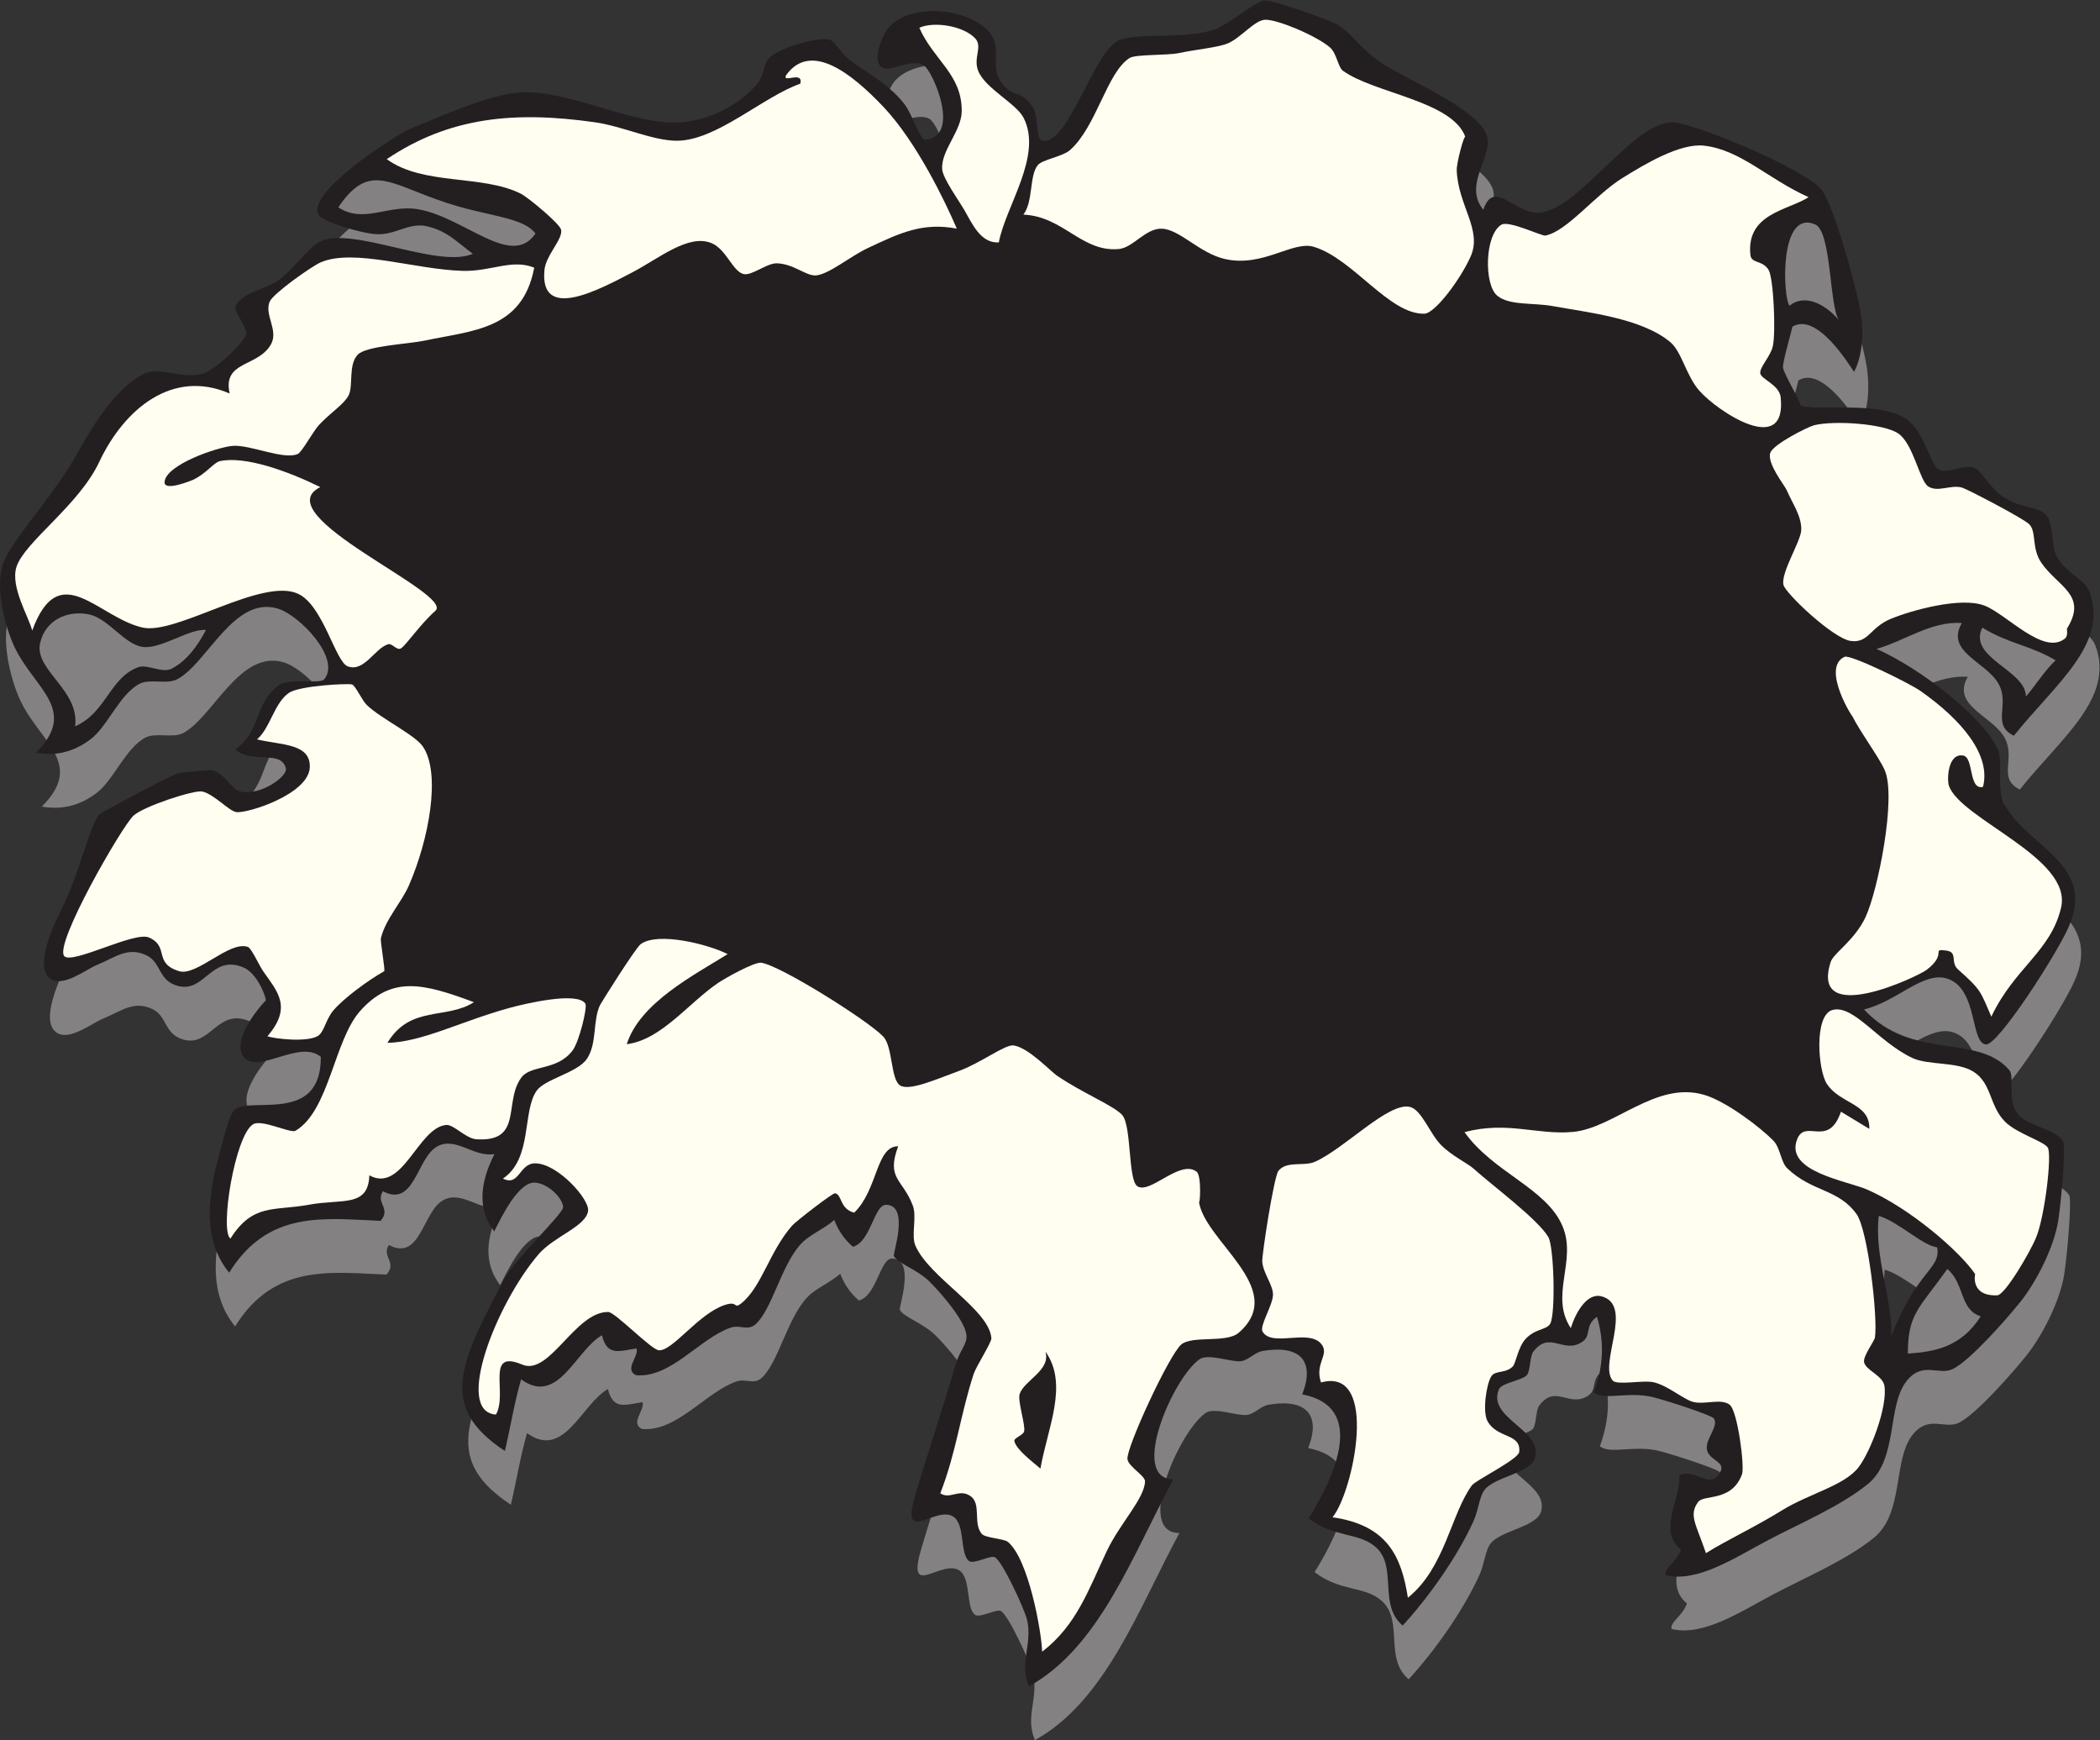
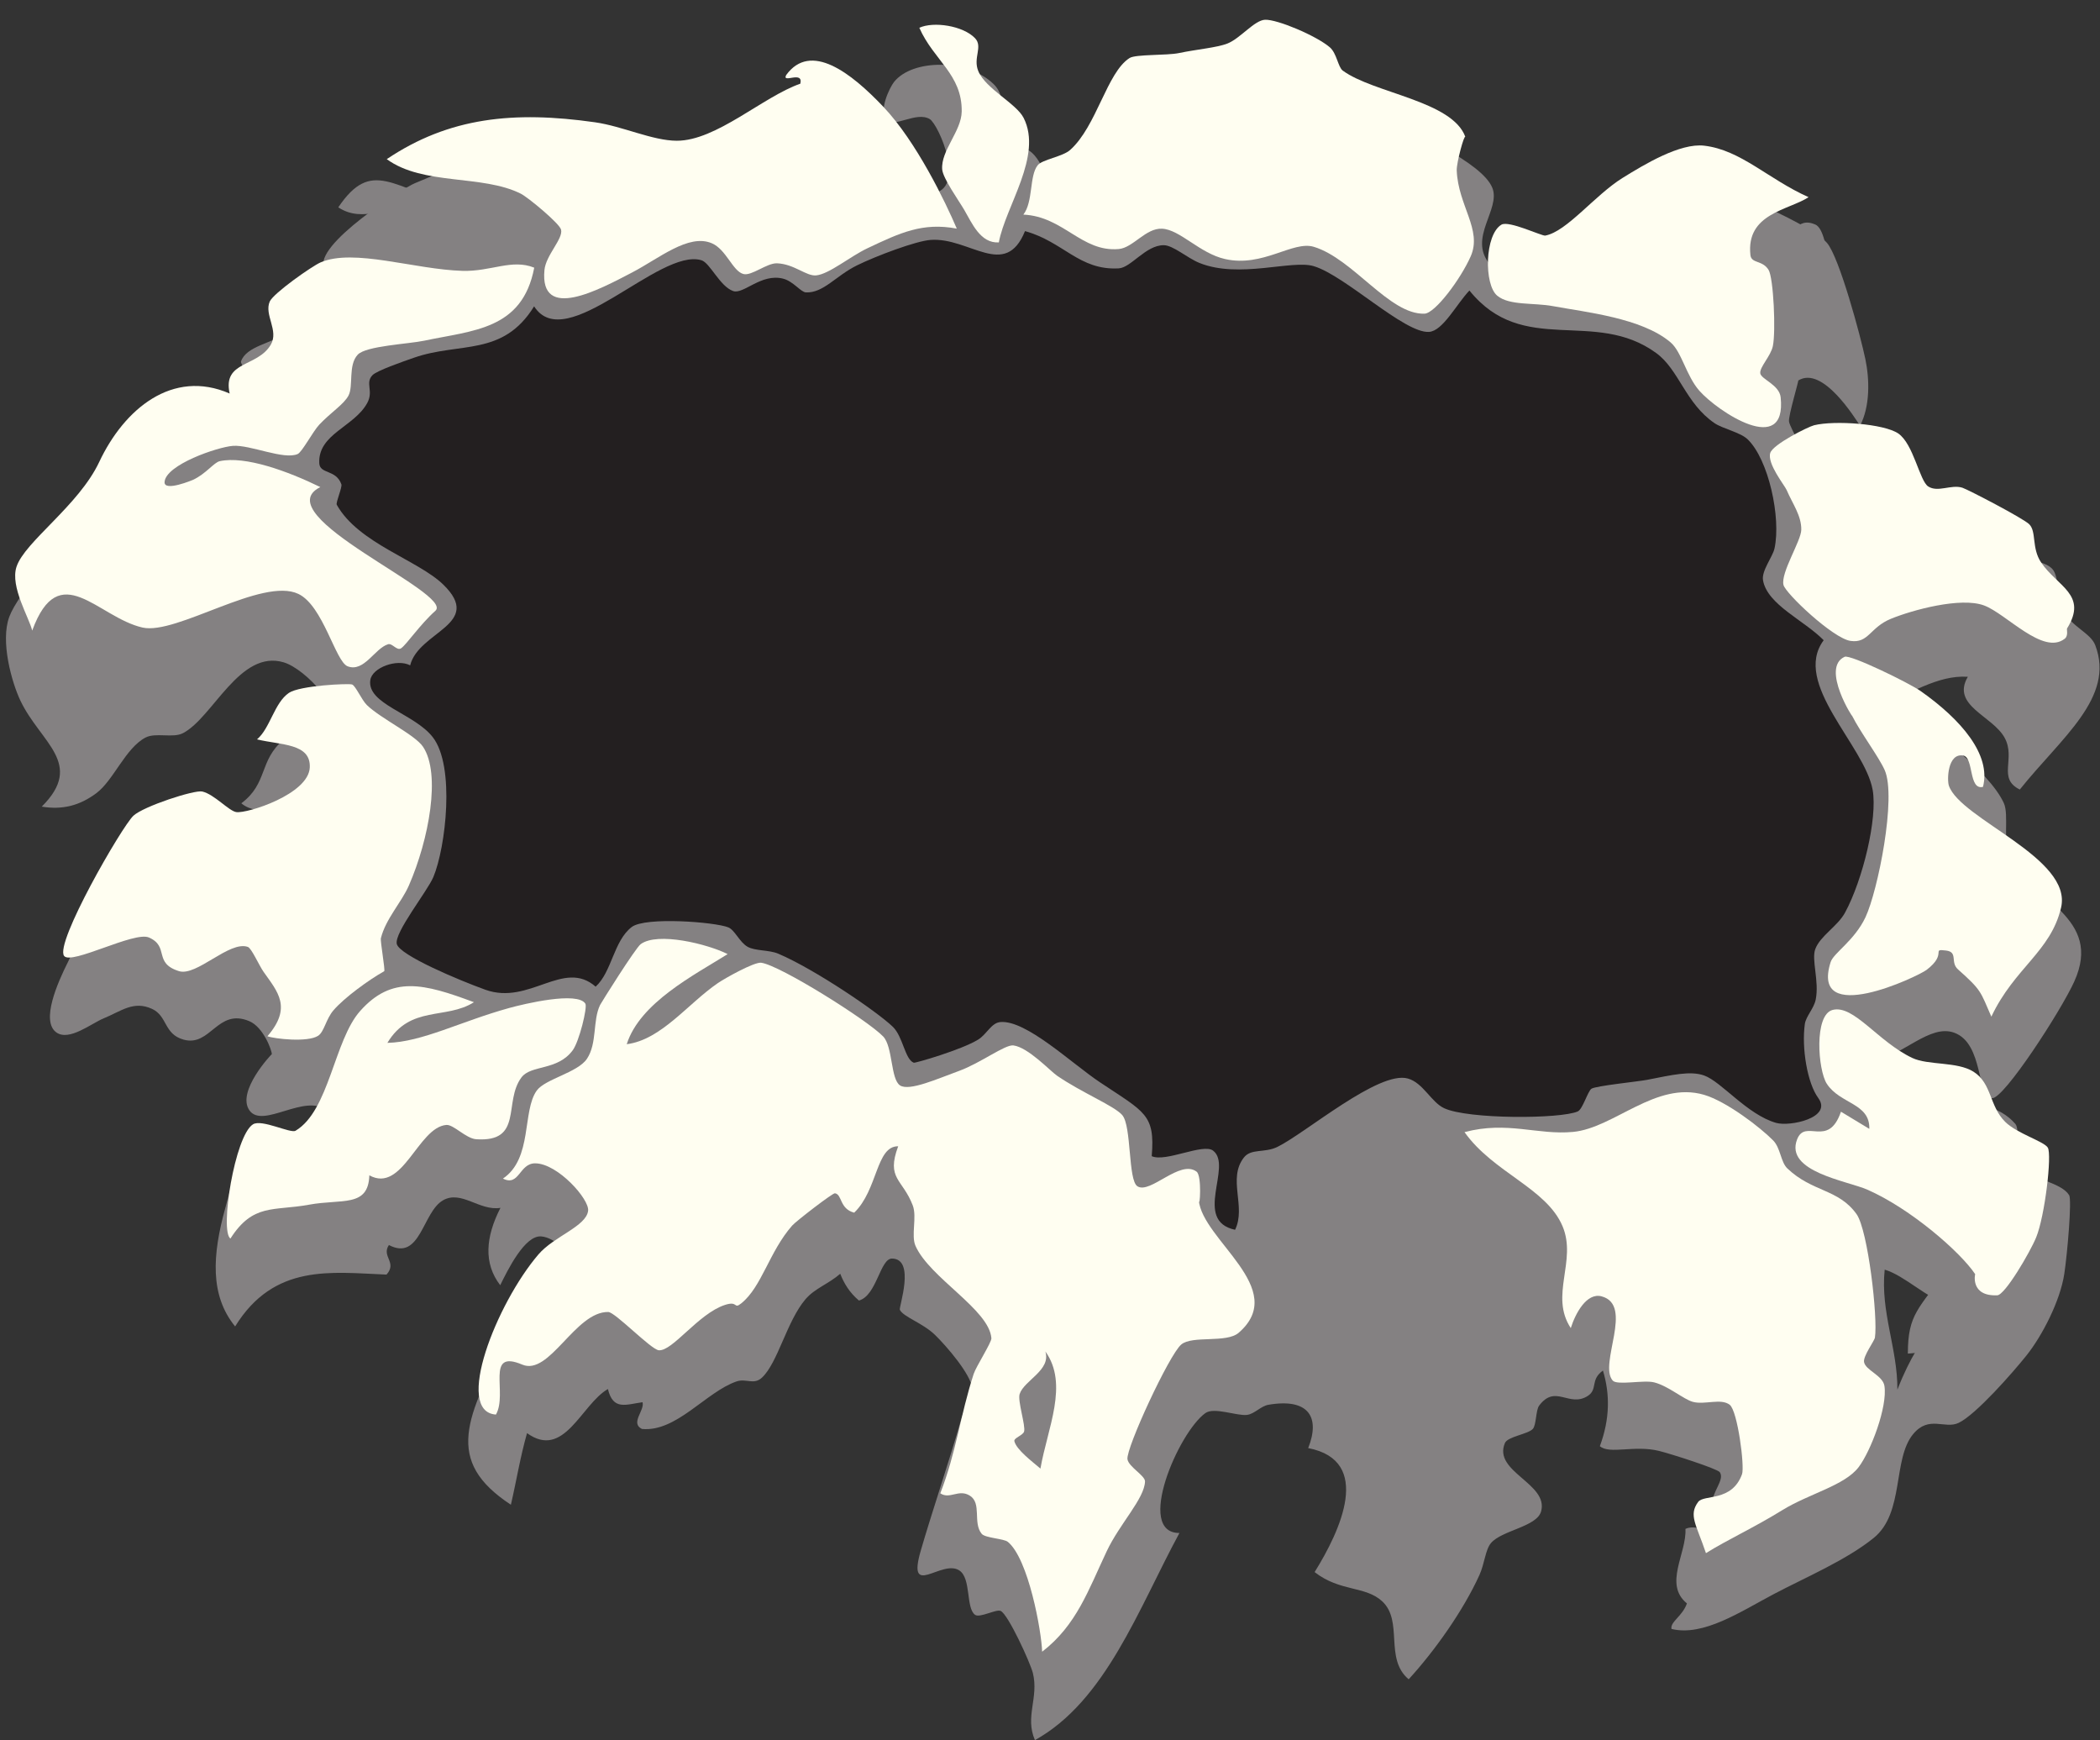
<svg xmlns="http://www.w3.org/2000/svg" viewBox="0 0 756.947 627.093" height="627.093" width="756.947" xml:space="preserve" id="svg2" version="1.1">
  <rect x="0" y="0" width="756.947" height="627.093" fill="#333333" stroke="none" />
  <defs id="defs6" />
  <g transform="matrix(1.333,0,0,-1.333,0,627.093)" id="g10">
    <g transform="scale(0.1)" id="g12">
      <path id="path14" style="fill:#848182;fill-opacity:1;fill-rule:evenodd;stroke:none" d="m 4519.8,300.527 c -3.98,19.278 29.87,34.453 41.72,69.043 -63.57,51.778 -0.52,134.785 -3.96,201.407 41.6,18.867 77.5,-34.747 104.53,-0.313 30.23,38.496 -25.82,36.426 -30.51,70.801 -3.85,28.066 33.32,62.402 18.71,82.969 -6.4,9.004 -129.76,48.867 -164.33,57.402 -66.58,16.426 -133.67,-10.02 -159.85,12.793 27.6,74.277 27.35,141.68 8.34,204.453 -35.49,-25.254 -12.75,-50.937 -41.74,-69.043 -50.13,-31.309 -86.73,32.891 -130.76,-25.723 -9.27,-12.363 -7.46,-52.421 -17.11,-62.988 -13.2,-14.453 -67.93,-20.508 -75.45,-38.203 -33.2,-78.047 118.7,-109.043 97.82,-184.785 -11.53,-41.817 -106.14,-50.957 -135.57,-85.664 -15.06,-17.754 -17.48,-56.113 -31.01,-86.016 -43.97,-97.07 -122.41,-207.09 -191.53,-282.265 -66.56,55.898 -13.57,156.992 -71.6,210.859 -45.25,41.992 -114.32,25.469 -182.7,78.965 69.2,111.074 158.58,301.347 -17.4,335.215 32.99,83.086 1.86,135.722 -107.24,117.168 -21.31,-3.614 -37.72,-25.039 -58.5,-27.481 -27.19,-3.183 -88.57,21.836 -112.23,4.961 -73.04,-52.07 -190.31,-324.609 -70.19,-324.16 C 3079.08,356.484 2989.92,105.762 2798.52,0 c -27.76,63.438 11.02,114.668 -5.59,181.426 -6.96,27.988 -66.93,158.906 -87.11,167.851 -12.21,5.411 -56.5,-19.785 -69.21,-10.547 -25.48,18.536 -9.77,98.692 -42.67,120.059 -47.61,30.918 -141.91,-77.754 -104.38,52.598 28.59,99.297 81.24,255.449 108.73,353.261 12.75,45.332 34.17,59.395 31.02,85.997 -4.64,39.316 -70.41,115.095 -101.01,144.825 -33.22,32.26 -85.82,48.67 -95.11,67.95 -3.11,6.44 43.23,137.83 -21.08,138.44 -32.46,0.29 -41.18,-100.14 -89.53,-113.5 -25.77,21.93 -40.43,46.62 -50.5,72.42 -31.53,-27.46 -69.07,-39.57 -94.01,-68.89 -50.55,-59.41 -74.63,-171.48 -117.5,-211.773 -22.39,-21.054 -42.79,-1.406 -69.23,-10.566 -82.79,-28.653 -162.2,-137.363 -255.61,-128.321 -32.16,15.997 8.04,49.844 1.77,72.247 -44.88,-5.997 -79.36,-23.243 -93.67,35.664 -72.38,-41.836 -118.13,-191.621 -218.69,-119.239 -18.66,-65.547 -28.64,-128.945 -43.65,-193.574 -180.98,118.809 -123.08,234.942 -3.15,462.752 29.45,55.98 160.8,177.95 160.5,196.29 -0.38,23.13 -38.63,63.17 -75.13,66.35 -44.88,3.92 -91.14,-91.68 -111.09,-131.88 -45.05,58.54 -40.1,129.4 0.64,209.11 -56.74,-9.24 -105.56,48.67 -155.2,20.44 -55.76,-31.66 -60.72,-165.78 -146.44,-120.97 -20.9,-31.27 23.34,-46.49 -6.41,-79.92 -149.444,5.93 -303.593,30.91 -409.382,-140.16 -68.523,83.98 -61.75,193.2 -26.672,319.86 9.989,35.94 26.84,108.83 41.903,121.33 42.902,35.57 234.16,-40.15 232.597,142.25 -57.754,48.67 -173.066,-50.39 -209.086,0.64 -36.168,51.25 60.465,152.89 60.434,152.01 0.305,9.73 -22.481,73.27 -61.219,89.38 -85.816,35.72 -104.105,-70.04 -176.961,-50.18 -54.226,14.79 -43.308,63.73 -85.828,83.28 -49.926,22.97 -83.246,-6.28 -130.746,-25.72 -33.16,-13.55 -93.16,-62.6 -127.723,-38.05 -42.882,30.51 3.25,134.75 31.321,190.55 46.867,93.11 74.804,223.52 100.754,253.36 4.226,4.88 184.5,102.12 214.043,111.57 9.812,3.12 90.082,8.71 89.191,8.93 37.828,-9.58 53.258,-53.1 79.766,-58.66 54.253,-11.41 126.785,41.73 121.644,62.65 -12.609,51.43 -89.891,11.15 -136.652,51.14 72.539,54.29 47.086,115.64 114.297,171.84 28.082,23.49 114.632,3.96 126.129,18.05 46.058,56.49 -67.336,173.44 -125.469,191.04 -119.129,36.06 -191.711,-149.28 -272.727,-191.31 -27.379,-14.22 -73.918,2.54 -101.504,-12 -54.132,-28.52 -86.257,-115.6 -132.707,-150.24 -45.199,-33.73 -91.687,-45.63 -147.691,-36.42 116.695,116.34 -3.18,172.36 -57.512,286.14 -23.32,48.81 -55.258,160.97 -30.039,227.63 24.602,64.98 133.477,177.92 196.176,289.92 47.445,84.82 111.191,187.54 186.711,222.36 39.355,18.14 107.363,-17.17 156.824,-0.49 40.383,13.62 112.395,86.4 117.184,107.24 3.05,13.27 -32.981,63.55 -30.524,70.83 14.004,41.5 85.598,49.68 118.613,74.94 55.844,42.77 84.391,100.82 129.493,110.3 100.682,21.14 304.512,-77.94 394.972,-39.68 -44.47,32.81 -68.09,60.9 -122.77,74.18 -50.39,12.24 -85.51,-24.21 -138.42,-21.1 -43.458,2.58 -147.11,34.37 -156.642,52.76 -32.324,62.47 215.742,218.3 243.642,229.86 88.15,36.56 219.13,95.29 301.64,100.51 125.75,7.98 287.34,-79.59 411.76,-81.24 102.44,-1.35 191.62,55.71 234.03,109.96 10.79,13.79 14.85,52.56 29.42,66.03 28.63,26.4 132.21,57.67 164.65,47.12 10.22,-3.31 27.95,-33.44 44.44,-47.79 37.78,-32.87 109.37,-65.93 154.88,-125.02 22.6,-29.34 42.87,-98.31 56.58,-97.03 98.6,9.19 19.9,187.25 -3.97,201.41 -36.46,21.6 -96.67,-25.15 -116.87,-2.7 -22.37,24.85 8.9,88.59 20.32,102.93 49.9,62.67 198.36,63.12 269.02,-5.45 42.11,-40.86 8.02,-95.33 33.4,-135.4 33.79,-53.36 55.57,-18.31 90.48,-75.62 12.69,-20.85 8.2,-81.2 21.25,-86.16 67.09,-25.46 136.86,223.41 202.25,265.33 45.43,29.16 169.94,5.22 259.92,31.47 43.55,12.71 116.93,80.33 143.2,81.03 19.69,0.54 153.56,-44.95 191.99,-63.62 36.39,-17.72 65.1,-67.61 124.18,-106.49 63.95,-42.05 254.32,-120.95 282.29,-191.52 22.87,-57.71 -65.35,-134.21 -8.34,-204.44 25.9,76.88 73.94,5.62 132.21,-6.57 108.61,-22.72 260.7,238.58 377.42,243.27 50.15,2 355,-123.69 403.77,-181.16 33.34,-39.28 90.54,-251.64 103.55,-313.95 11.56,-55.48 12.89,-127.74 -14.41,-179.84 -12.68,18.21 -100.69,163.58 -167.19,121.98 2.34,1.47 -26.91,-95.67 -24.94,-110.61 2.42,-18.48 59.02,-110.41 44.28,-100.07 28.9,-20.28 205.68,11.63 282.77,-34.72 56.27,-33.83 69.8,-126.03 93.32,-140.19 23.2,-13.94 68.63,15.59 96.87,4.31 19.67,-7.85 43.56,-56.2 78.17,-78.65 50.72,-32.91 92.58,-24.18 116.68,-49.57 19.04,-20.04 13.96,-86.79 27.34,-110.78 26.23,-47.11 75.96,-61.54 88.87,-95.61 53.57,-141.4 -91.5,-249.02 -204.16,-389.85 -61.54,30.21 -10.06,83.49 -41.07,140.04 -32.74,59.66 -145.42,86.58 -99.42,164.81 -84.04,5.43 -153.5,-48.3 -230.84,-69.99 118.52,-52.28 288.01,-183.8 328.17,-271.62 14.6,-31.97 -4.07,-107.18 16.44,-146.09 62.66,-118.93 251.97,-162.78 174.22,-335.71 -35.33,-78.54 -190.08,-317.42 -222.38,-316.02 -42.82,1.86 -21.8,147.74 -102.46,177.13 -66.02,24.07 -137.54,-61.07 -227.8,-82.3 130.28,-140.88 306,-63.46 393.05,-164.2 14.57,-16.86 -6.21,-83.32 22.69,-118.46 27.97,-34 101.74,-40.1 122.76,-74.18 7.81,-12.63 -4.77,-157.19 -12.97,-212.11 -11,-73.75 -60.02,-168.26 -102.17,-221.05 C 5443.77,994.727 5343.14,880 5296.41,857.695 5258.75,839.707 5216.19,879.043 5173.32,827.324 5117.01,759.414 5150.53,614.238 5066.35,546.328 4991.66,486.074 4880.23,438.965 4796.84,394.98 4707.01,347.578 4605.98,279.414 4519.8,300.527 Z m 610.84,646.856 c 0.73,111.157 -46.25,210.567 -34.33,324.507 53.65,-15.68 118.2,-80.27 158.08,-85.05 10.53,-59.42 -53.92,-59.98 -123.75,-239.457 v 0" />
-       <path id="path16" style="fill:#231f20;fill-opacity:1;fill-rule:evenodd;stroke:none" d="m 4503.67,445.84 c -4,19.277 29.85,34.453 41.72,69.043 -63.57,51.777 -0.55,134.785 -3.98,201.406 41.6,18.867 77.5,-34.746 104.55,-0.312 30.23,38.496 -25.84,36.425 -30.53,70.8 -3.85,28.067 33.32,62.403 18.71,82.969 -6.41,9.004 -129.76,48.867 -164.34,57.402 -66.56,16.426 -133.65,-10.019 -159.84,12.793 27.6,74.279 27.34,141.679 8.34,204.449 -35.47,-25.25 -12.75,-50.93 -41.74,-69.04 -50.11,-31.31 -86.72,32.89 -130.74,-25.72 -9.3,-12.36 -7.46,-52.423 -17.11,-62.989 -13.22,-14.453 -67.95,-20.508 -75.47,-38.203 -33.2,-78.047 118.69,-109.043 97.81,-184.786 -11.52,-41.816 -106.11,-50.957 -135.56,-85.664 -15.06,-17.754 -17.48,-56.113 -31.02,-85.996 -43.94,-97.09 -122.4,-207.109 -191.52,-282.285 -66.56,55.898 -13.57,156.992 -71.6,210.859 -45.26,41.993 -114.3,25.489 -182.7,78.985 69.22,111.054 158.58,301.347 -17.38,335.195 32.99,83.084 1.84,135.724 -107.27,117.164 -21.3,-3.61 -37.69,-25.03 -58.49,-27.48 -27.17,-3.18 -88.58,21.84 -112.23,4.96 -73.05,-52.066 -190.31,-324.605 -70.19,-324.156 -110.16,-203.437 -199.32,-454.16 -390.71,-559.921 -27.77,63.457 11.01,114.667 -5.6,181.425 -6.96,27.989 -66.93,158.907 -87.1,167.852 -12.22,5.43 -56.5,-19.785 -69.22,-10.547 -25.48,18.535 -9.77,98.711 -42.66,120.059 -47.61,30.918 -141.92,-77.735 -104.39,52.597 28.6,99.297 81.24,255.449 108.73,353.261 12.75,45.33 34.17,59.4 31.02,86 -4.63,39.31 -70.41,115.09 -101.01,144.82 -33.21,32.29 -85.81,48.67 -95.1,67.97 -3.12,6.43 43.22,137.81 -21.09,138.42 -32.46,0.31 -41.18,-100.14 -89.53,-113.5 -25.77,21.94 -40.43,46.62 -50.5,72.42 -31.53,-27.46 -69.07,-39.57 -94,-68.88 -50.56,-59.42 -74.64,-171.49 -117.51,-211.78 -22.38,-21.05 -42.78,-1.41 -69.22,-10.57 -82.8,-28.63 -162.2,-137.36 -255.61,-128.317 -32.16,15.997 8.04,49.847 1.77,72.247 -44.89,-5.98 -79.37,-23.24 -93.67,35.66 -72.39,-41.83 -118.14,-191.618 -218.69,-119.235 -18.67,-65.547 -28.65,-128.945 -43.66,-193.574 -180.97,118.808 -123.07,234.939 -3.15,462.749 29.45,55.98 160.81,177.95 160.51,196.29 -0.39,23.13 -38.63,63.17 -75.13,66.35 -44.89,3.93 -91.14,-91.68 -111.1,-131.87 -45.04,58.53 -40.1,129.39 0.64,209.1 -56.73,-9.24 -105.55,48.67 -155.2,20.45 -55.75,-31.66 -60.72,-165.78 -146.44,-120.98 -20.9,-31.27 23.34,-46.48 -6.4,-79.92 -149.453,5.94 -303.601,30.92 -409.386,-140.16 -68.524,83.99 -61.754,193.21 -26.676,319.87 9.988,35.93 26.847,108.82 41.91,121.32 42.895,35.59 234.152,-40.15 232.594,142.27 -57.754,48.65 -173.071,-50.41 -209.09,0.64 -36.164,51.23 60.465,152.88 60.433,152 0.305,9.72 -22.476,73.26 -61.218,89.37 -85.813,35.72 -104.106,-70.04 -176.957,-50.17 -54.231,14.78 -43.309,63.73 -85.832,83.28 -49.922,22.97 -83.243,-6.29 -130.746,-25.73 -33.161,-13.55 -93.161,-62.59 -127.719,-38.04 -42.887,30.5 3.25,134.74 31.32,190.54 46.863,93.11 74.801,223.52 100.754,253.37 4.223,4.88 184.496,102.11 214.039,111.56 9.817,3.12 90.082,8.71 89.192,8.94 37.832,-9.58 53.257,-53.11 79.765,-58.67 54.254,-11.4 126.785,41.73 121.652,62.65 -12.617,51.44 -89.898,11.15 -136.66,51.15 72.539,54.29 47.086,115.64 114.297,171.83 28.082,23.49 114.633,3.97 126.129,18.06 46.063,56.49 -67.336,173.44 -125.465,191.03 -119.125,36.07 -191.715,-149.28 -272.73,-191.31 -27.375,-14.22 -73.914,2.55 -101.504,-11.99 -54.129,-28.52 -86.258,-115.61 -132.699,-150.24 -45.203,-33.73 -91.692,-45.63 -147.7,-36.43 116.7,116.34 -3.176,172.36 -57.504,286.14 -23.328,48.81 -55.262,160.98 -30.047,227.64 24.602,64.97 133.476,177.92 196.183,289.92 47.446,84.81 111.188,187.54 186.703,222.35 39.356,18.15 107.368,-17.17 156.829,-0.49 40.378,13.63 112.394,86.4 117.183,107.25 3.051,13.26 -32.98,63.54 -30.523,70.82 14.004,41.51 85.593,49.69 118.613,74.94 55.844,42.78 84.387,100.82 129.488,110.3 100.692,21.14 304.511,-77.93 394.981,-39.68 -44.48,32.81 -68.1,60.9 -122.77,74.18 -50.39,12.25 -85.52,-24.21 -138.43,-21.09 -43.453,2.57 -147.109,34.36 -156.64,52.75 -32.324,62.48 215.74,218.31 243.64,229.86 88.16,36.57 219.13,95.3 301.65,100.52 125.74,7.97 287.34,-79.59 411.76,-81.24 102.43,-1.35 191.61,55.7 234.03,109.95 10.78,13.79 14.84,52.56 29.41,66.04 28.63,26.39 132.22,57.67 164.65,47.12 10.23,-3.32 27.96,-33.44 44.44,-47.8 37.78,-32.86 109.37,-65.93 154.88,-125.02 22.61,-29.34 42.88,-98.3 56.59,-97.02 98.6,9.18 19.89,187.25 -3.98,201.4 -36.45,21.6 -96.67,-25.15 -116.86,-2.7 -22.37,24.86 8.9,88.59 20.31,102.94 49.91,62.67 198.37,63.11 269.02,-5.46 42.12,-40.86 8.03,-95.32 33.41,-135.4 33.78,-53.36 55.57,-18.31 90.48,-75.61 12.68,-20.86 8.19,-81.21 21.24,-86.17 67.09,-25.46 136.87,223.41 202.24,265.34 45.45,29.15 169.96,5.21 259.93,31.46 43.55,12.71 116.95,80.34 143.22,81.03 19.67,0.54 153.53,-44.94 191.97,-63.63 36.41,-17.71 65.1,-67.6 124.2,-106.48 63.93,-42.05 254.3,-120.95 282.27,-191.52 22.87,-57.71 -65.34,-134.21 -8.32,-204.43 25.89,76.88 73.92,5.62 132.2,-6.58 108.6,-22.72 260.69,238.58 377.42,243.27 50.14,2 354.99,-123.69 403.75,-181.16 33.34,-39.28 90.57,-251.64 103.56,-313.95 11.58,-55.47 12.91,-127.73 -14.4,-179.83 -12.69,18.2 -100.7,163.57 -167.18,121.97 2.32,1.47 -26.92,-95.67 -24.96,-110.6 2.44,-18.48 59.02,-110.42 44.27,-100.07 28.91,-20.28 205.69,11.62 282.78,-34.73 56.27,-33.82 69.8,-126.03 93.34,-140.18 23.18,-13.95 68.61,15.58 96.87,4.31 19.65,-7.85 43.54,-56.21 78.15,-78.66 50.74,-32.9 92.57,-24.17 116.7,-49.57 19.04,-20.03 13.96,-86.79 27.32,-110.77 26.23,-47.11 75.96,-61.55 88.87,-95.61 53.57,-141.41 -91.51,-249.02 -204.16,-389.85 -61.55,30.21 -10.06,83.49 -41.08,140.04 -32.73,59.65 -145.39,86.58 -99.41,164.8 -84.04,5.44 -153.5,-48.29 -230.84,-69.99 118.51,-52.28 288.01,-183.8 328.16,-271.61 14.61,-31.98 -4.06,-107.18 16.45,-146.1 62.65,-118.94 251.99,-162.77 174.22,-335.71 -35.34,-78.53 -190.06,-317.42 -222.39,-315.99 -42.79,1.85 -21.77,147.71 -102.46,177.11 -65.99,24.06 -137.54,-61.08 -227.77,-82.31 130.25,-140.88 305.98,-63.46 393.05,-164.2 14.55,-16.85 -6.23,-83.32 22.67,-118.46 27.97,-34 101.74,-40.09 122.78,-74.18 7.79,-12.65 -4.79,-157.18 -12.97,-212.1 -11.02,-73.75 -60.04,-168.27 -102.17,-221.06 -36.17,-45.35 -136.78,-160.08 -183.54,-182.38 -37.65,-17.99 -80.21,21.35 -123.08,-30.373 -56.31,-67.91 -22.79,-213.086 -106.97,-280.996 -74.69,-60.254 -186.12,-107.364 -269.52,-151.348 -89.8,-47.402 -190.86,-115.547 -277.01,-94.453 z m 610.82,646.86 c 0.72,111.15 -46.23,210.56 -34.33,324.51 53.65,-15.69 118.2,-80.28 158.08,-85.06 10.53,-59.42 -53.92,-59.98 -123.75,-239.45 v 0" />
      <path id="path18" style="fill:#fffef1;fill-opacity:1;fill-rule:evenodd;stroke:none" d="m 4978.05,1698.87 c 25.56,-15.47 51.15,-30.92 76.72,-46.39 1.91,69.88 -78.91,66.58 -114.93,121.84 -24.04,36.91 -35.25,187.07 16.02,199.8 57.03,14.18 121.93,-85.62 214.82,-129.82 43.34,-20.61 121.53,-9.2 165.92,-37.41 49.9,-31.71 42.33,-92.65 85.67,-135.56 31.91,-31.6 104.59,-52.54 115.09,-69.55 11.6,-18.79 -7.73,-184.85 -31.52,-242.82 -16.39,-39.92 -84.04,-155.56 -105.04,-156.46 -73.71,-3.22 -60.17,57.68 -59.76,57.07 -39.75,59.67 -173.93,176.82 -291.39,228.44 -55.22,24.26 -223.93,48.36 -190.22,135.9 22.31,57.91 84.3,-25.32 118.62,74.96 v 0" />
      <path id="path20" style="fill:#848182;fill-opacity:1;fill-rule:evenodd;stroke:none" d="m 5356.04,1145.74 c -53.36,-83.61 -124.36,-95.78 -197.09,-100.86 0.01,107.66 29.78,120.9 106.79,228.75 47.17,-39.53 32.95,-110.33 90.3,-127.89 v 0" />
      <path id="path22" style="fill:#fffef1;fill-opacity:1;fill-rule:evenodd;stroke:none" d="m 4613.01,505.449 c -26.21,77.754 -47.6,102.461 -21.1,138.438 15.43,20.957 91.16,-0.586 118.62,74.941 7.54,20.703 -11.86,170.957 -33.23,187.676 -23.69,18.535 -68.18,-0.82 -99.9,8.008 -25.62,7.148 -65.76,42.715 -104.39,52.597 -28.38,7.266 -100.28,-8.828 -112.21,4.961 -38.75,44.79 58.44,204.04 -30.04,227.64 -40.25,10.74 -70.7,-45.8 -83.28,-85.84 -58.12,88.01 17.27,181.33 -22.21,275.27 -43.34,103.22 -186.91,144.51 -265.15,254.51 115.76,30.8 197.59,-8.55 293.65,0.61 110.96,10.58 223.83,138.26 353.91,100.35 60.8,-17.72 153.04,-88.71 187.18,-123.57 19.93,-20.36 20.2,-58.29 38.19,-75.45 67.59,-64.55 138.04,-54.85 187.16,-123.58 30.94,-43.3 58.01,-280 49.69,-333.79 -1.42,-9.24 -32.13,-49.86 -29.41,-66.01 3.79,-22.503 50.68,-35.94 55.14,-64.749 8.69,-56.035 -36.86,-176.309 -69.87,-219.629 -38.03,-49.883 -134.41,-71.719 -206.38,-116.191 -77.39,-47.813 -149.67,-80.528 -206.37,-116.192 v 0" />
      <path id="path24" style="fill:#fffef1;fill-opacity:1;fill-rule:evenodd;stroke:none" d="m 5384.73,1955.86 c -30.1,68.63 -25.67,70.35 -90.3,127.89 -21.62,19.26 1.04,46.7 -32.13,50.84 -42.26,5.27 4.99,-7.89 -52.44,-52.11 -23.77,-18.3 -315.97,-156.56 -259.76,20.82 7.81,24.65 64.33,57.89 94.18,121.15 33.45,70.92 84.57,324.51 51.99,398.01 -15.82,35.67 -65.35,101.52 -88.71,147.88 7.38,-14.67 -85.78,128.39 -19.49,158.41 15.09,6.83 174.02,-70.56 205.72,-92.89 108.83,-76.65 190.9,-171.75 168.3,-258.81 -39.49,-9.72 -24.28,79.72 -53.55,84.72 -42.08,7.19 -43.99,-65.77 -38.7,-81.35 30.98,-90.95 335.12,-195.3 303.38,-329.97 -28.06,-119.1 -125.92,-162.29 -188.49,-294.59 v 0" />
      <path id="path26" style="fill:#231f20;fill-opacity:1;fill-rule:evenodd;stroke:none" d="m 3339.71,1379.63 c -115.02,24.84 -5.67,172.21 -59.28,213.89 -26.97,20.95 -128.09,-31.96 -166.09,-14.87 9.37,113.42 -18.5,118.6 -140.8,200.31 -76.33,50.98 -198.93,168.42 -268.55,162.27 -24.67,-2.17 -36.4,-32.83 -60.1,-47.46 -44.7,-27.56 -170.2,-63.89 -173.93,-62.48 -24.08,9.02 -28.95,70.21 -56.58,97.01 -41.45,40.24 -210.19,155.29 -309.93,197.77 -24.94,10.63 -62.46,7.02 -82.95,18.72 -21.85,12.46 -34.37,45.17 -52.12,52.44 -35.13,14.39 -224.62,29.29 -261.35,0.82 -48.98,-37.99 -53.3,-121.06 -97.37,-161.12 -86.47,75.78 -179.07,-51.23 -298.27,-8.3 -69.25,24.94 -232.12,92.93 -239.45,123.75 -7.24,30.51 82.65,142.19 98.97,181.1 33.15,79.02 59.64,299.69 -1.89,378.22 -50.43,64.37 -178.454,88.99 -168.63,154.27 5.05,33.53 72,58.29 107.74,39.63 22.94,92.19 199.67,110.63 89.85,218.02 -67.98,66.5 -230,111.53 -288.335,216.13 -3.184,5.7 15.285,47.38 12.464,55.33 -14.488,40.91 -58.32,26.77 -59.765,57.07 -3.793,78.99 94.261,97.95 129.64,162.56 18.016,32.89 -6.336,53.67 14.086,75.27 11.59,12.28 80.62,36.23 112.37,47.31 124.02,43.3 240.2,1.98 324.83,138.89 85.61,-134.34 338.45,158.91 452.39,124.64 23.38,-7.03 49.82,-70.69 85.82,-83.28 28.08,-9.83 75.84,48.82 135.4,33.38 27.29,-7.06 47.73,-36.51 61.38,-37.08 47.58,-2.02 80.8,45.03 138.6,73.36 51.35,25.17 158.37,65.63 198.55,68.56 105.05,7.61 201.88,-107.89 255.28,23.79 104.54,-28.84 146.04,-106.56 253.35,-100.72 33.42,1.81 72.93,62.68 121.64,62.65 25.53,-0.03 63.34,-34.5 96.72,-47.98 107.32,-43.31 249.65,9.18 308.98,-8.64 85.47,-25.68 244.73,-181.57 311.53,-177.79 37.69,2.13 74.61,75.37 109.51,111.89 145.37,-180.37 338.06,-46.95 505.27,-169.18 61.58,-45 79.16,-136.22 157.77,-189.59 21.67,-14.71 69.42,-24.61 89.03,-43.32 56.81,-54.28 91.07,-212.22 72.85,-295.41 -4.96,-22.73 -35.59,-60.17 -31.02,-86.01 11.76,-66.15 111.23,-108.02 164.01,-161.94 -86.68,-116.68 111.15,-284.62 132.48,-404.75 13.53,-76.21 -26.49,-242.8 -74.85,-331.85 -19.98,-36.81 -66.69,-62.42 -80.25,-98.14 -11.03,-29.06 11.11,-86.88 1.09,-136.82 -4.78,-23.94 -26.54,-45.35 -29.41,-66.01 -9.06,-65.71 6.91,-159.98 36.27,-199.98 39.39,-53.66 -76.91,-77.97 -113.96,-67.29 -78.6,22.6 -147.84,111.68 -194.85,128.21 -37.3,13.12 -86.33,1.42 -153.79,-11.8 -23.47,-4.63 -139.55,-16.25 -150.74,-24.14 -10.25,-7.23 -23.48,-55.43 -37.09,-61.37 -47.17,-20.59 -296.76,-21.39 -361.27,8.83 -35.19,16.46 -56.5,68.57 -98.12,80.23 -78.7,22.09 -276.2,-147.4 -352.64,-184.9 -34.96,-17.15 -71.04,-3.4 -90.82,-28.93 -44.55,-57.55 6.95,-132.96 -23.67,-195.17 v 0" />
-       <path id="path28" style="fill:#848182;fill-opacity:1;fill-rule:evenodd;stroke:none" d="m 5558.42,2919.26 c -28.3,-26.46 -53.26,-66.44 -80.26,-98.13 0.41,71.92 -158.28,104.59 -117.79,186.39 69.34,-42.92 129.26,-47.59 198.05,-88.26 v 0" />
      <path id="path30" style="fill:#fffef1;fill-opacity:1;fill-rule:evenodd;stroke:none" d="m 5589.43,3005.27 c -1.42,-2.3 4.09,-19.56 -6.23,-27.66 -58.43,-45.83 -157.69,67.32 -218.02,89.86 -63.36,23.66 -194.79,-12.53 -252.25,-36.1 -56.72,-23.25 -60.1,-67.08 -109.36,-59.63 -47.18,7.16 -175.35,128.05 -180.93,151.25 -7.95,33.03 47.56,118.67 48.12,148.97 0.72,37.99 -23.28,69.83 -39.63,107.75 -5.49,12.68 -53.1,70.98 -44.25,100.07 7.07,23.33 102.42,70.95 118.61,74.95 55.45,13.68 188.96,4.09 227.46,-22.23 41.33,-28.28 57.62,-128.08 81.01,-143.24 26.29,-17.03 61.76,6.06 92.25,-3.36 14.14,-4.38 165.29,-82.91 181.11,-98.97 19.91,-20.23 5.77,-64.21 31.96,-103.11 44.1,-65.52 127.09,-86.82 70.15,-178.55 v 0" />
-       <path id="path32" style="fill:#fffef1;fill-opacity:1;fill-rule:evenodd;stroke:none" d="m 3807.03,385 c -17.58,110.879 -54.59,195.898 -203.79,217.402 56.51,68.555 127.81,408.148 -31.15,364.473 -18.03,52.715 24.84,75.545 0.33,104.555 -34.67,40.99 -132.67,-9.89 -158.24,32.77 -9.06,15.12 26.17,68.65 27.99,98.3 1.6,26.33 -26.31,58.4 -28.95,90.8 -1.38,17.25 31.47,230.49 43.83,245.84 22.36,27.72 69.06,11.21 98.48,24.3 80.84,35.94 199.82,162.73 257.2,148.32 31.61,-7.93 53.29,-71.94 84.24,-103.26 28.19,-28.56 72.27,-49.54 87.42,-63.32 47.88,-43.48 174.07,-136.8 202.37,-185.14 15.31,-26.13 19.96,-205.65 5.41,-233.69 -9.4,-18.13 -41.29,-13.01 -67.78,-42.83 -19.9,-22.43 -25.44,-65.28 -34.04,-73.7 -20.31,-19.82 -47.6,-8.77 -58.51,-27.476 -12.88,-22.031 -23.48,-94.59 -9.61,-119.903 26.25,-47.91 91.19,-32.343 85.82,-83.281 -2.11,-20.234 -117.62,-76.367 -127.87,-90.312 C 3923.42,611.699 3907.25,465 3807.03,385 v 0" />
      <path id="path34" style="fill:#fffef1;fill-opacity:1;fill-rule:evenodd;stroke:none" d="m 2818.01,238.984 c -1.68,55.352 -37.04,251.563 -92.84,297.012 -10.93,8.887 -61.28,10.293 -70.65,21.738 -24.57,29.961 0.93,82.461 -31.96,103.106 -30.18,18.945 -54.3,-11.035 -79.93,6.406 43.77,112.559 53.6,209.824 90.19,322.559 6.57,20.255 48.82,85.585 47.97,96.715 -6.02,77.66 -166.92,163.09 -205.23,249.69 -12.45,28.17 4.49,78.13 -7.35,109.2 -27.48,72.09 -72.51,71.54 -39.46,160 -60.27,0.82 -54.71,-117.77 -118.95,-179.49 -40.01,10.37 -32.2,49.45 -52.11,52.42 -6.17,0.94 -105.05,-75.29 -115.58,-87.25 -62.13,-70.64 -81.98,-165.5 -137.48,-210.19 -21.4,-17.23 -7.7,7.67 -44.61,-4.47 -71.97,-23.7 -141.61,-125.94 -178.73,-122.43 -20.94,1.96 -117.89,103.13 -136.49,103.42 -89.43,1.43 -158.76,-173.494 -232.6,-142.24 -101.58,42.98 -38.33,-77.27 -71.14,-135.082 -113.82,7.675 0.99,300.112 115.13,433.202 42.09,49.06 129.06,75.39 134.13,117.95 3.68,30.94 -81.66,127.15 -142.57,128.05 -44.06,0.66 -42.98,-63.67 -87.79,-41.23 80.68,54.1 51.68,182.89 91.48,238 22.61,31.33 110.45,48.36 135.55,85.67 28.35,42.11 15.12,103.69 35.82,145.96 2.9,5.87 95.33,153.51 109.68,164.16 45.65,33.8 180.73,0.54 235.12,-26.9 -91.48,-57.3 -237.11,-131.42 -272.88,-243.57 93.45,11.87 165.45,109.86 246.5,165.25 19.09,13.05 98.18,57.42 117.04,54.98 50.69,-6.54 288.19,-155.7 329.89,-199.35 26.43,-27.66 19.91,-115.82 45.71,-132.37 25.3,-16.21 101.14,18.09 160.02,39.48 56.66,20.56 123.91,71.48 146.26,68.73 39.91,-4.97 99.74,-69.24 118.13,-81.86 67.66,-46.45 155.22,-81.7 176.47,-106.64 25.48,-29.92 15.25,-175.94 40.89,-192.32 34.73,-22.15 115.12,73.55 160.02,39.49 15.08,-11.45 8.25,-104.59 5.9,-76.9 9.12,-108.02 245.28,-239.35 108.03,-358.55 -33.22,-28.87 -125.14,-6.53 -155.37,-31.8 -32.62,-27.28 -149.83,-280.507 -145.49,-310.096 3.01,-20.664 47.95,-44.395 47.46,-60.118 -1.42,-46.464 -68.1,-113.691 -103.59,-188.769 -49.34,-104.356 -81.56,-200.059 -174.59,-271.563 z m 8.71,811.716 c 15.91,-50.876 -57.6,-78.102 -69.54,-115.095 -6,-18.535 16.71,-85.82 11.98,-101.503 -3.15,-10.43 -28.37,-17.149 -26.22,-26.055 5.54,-22.93 46.91,-53.867 70.48,-74.004 18.9,109.121 77.19,227.949 13.3,316.657 v 0" />
      <path id="path36" style="fill:#848182;fill-opacity:1;fill-rule:evenodd;stroke:none" d="m 4972.48,3838.95 c -43.44,50.4 -96.93,68.99 -133.63,38.84 -17.62,22.05 -28.95,262.89 69.88,219.63 43.75,-19.14 38.15,-222.92 63.75,-258.47 v 0" />
      <path id="path38" style="fill:#fffef1;fill-opacity:1;fill-rule:evenodd;stroke:none" d="m 4890.51,4171.29 c -54.42,-35.43 -169.32,-43.7 -157.31,-156.33 2.54,-23.81 32.41,-13.16 49.07,-40.13 13.45,-21.77 19.98,-166.14 11.66,-206.04 -5.75,-27.56 -36.31,-56.91 -34.07,-73.69 2.17,-16.02 51.6,-30.92 55.14,-64.75 17.11,-162.71 -169.98,-38.85 -219.79,17.6 -35.7,40.49 -47.67,105.21 -77.98,130.92 -77.87,66.1 -229.87,81.51 -317.95,97.87 -52.44,9.74 -117.62,1.01 -150.57,28.14 -36.42,30 -34.12,165.48 11.37,192.15 20.17,11.81 109.47,-31.21 118.3,-29.59 58.59,10.76 133.98,109.33 209.57,156.16 59.3,36.75 155.02,94.46 220.12,86.94 99.41,-11.51 172.85,-90.22 282.44,-139.25 v 0" />
      <path id="path40" style="fill:#fffef1;fill-opacity:1;fill-rule:evenodd;stroke:none" d="m 2767.22,4124.16 c 27.14,35.21 15.61,104.47 38.85,133.62 12.39,15.52 67.27,22.89 87.76,41.24 71.8,64.26 99.22,209.68 160.68,248.54 16.56,10.48 100.63,6.42 133.79,13.42 46.74,9.86 102.36,14.51 130.76,25.72 34.89,13.78 72.87,63.03 101.68,64.26 32.89,1.4 138.46,-43.13 175.02,-74.35 19.08,-16.3 22.23,-53.67 35.16,-63.14 83.88,-61.48 296.31,-81.65 331.5,-179.38 -2.87,8.03 -24.16,-69.51 -23.34,-90.63 3.71,-95.07 69.61,-160.16 37.72,-232.26 -27,-61.01 -96.12,-154 -125.02,-154.9 -94.96,-2.95 -192.82,148.82 -299.22,180.82 -57.03,17.15 -137.33,-56.22 -239.94,-33.07 -68.93,15.54 -121.6,79.66 -170.39,82.02 -44.18,2.15 -78.21,-51.56 -117.02,-54.98 -100.6,-8.87 -149.27,88.16 -257.99,93.07 v 0" />
      <path id="path42" style="fill:#fffef1;fill-opacity:1;fill-rule:evenodd;stroke:none" d="m 998.715,1526.89 c -2.762,-87.57 -74.141,-63.04 -163.211,-79.43 -95.899,-17.62 -151.102,4.38 -212.441,-91.56 -29.2,19.88 11.804,277.95 60.937,308.81 23.719,14.92 101.637,-25.37 115.242,-17.27 91.11,54.26 104.098,244.67 174.738,323.83 85.91,96.31 171.53,74.39 307.55,23.65 -75.23,-47.91 -172.27,-7.42 -234.03,-109.96 94.14,2.21 197.31,57.75 329.29,94.28 40.57,11.21 185.07,45.66 206.06,11.66 5.99,-9.73 -16.49,-101.99 -34.22,-125.96 -41.4,-56.01 -112.74,-38.71 -138.59,-73.38 -49.57,-66.42 5.92,-175.43 -121.98,-167.18 -28.34,1.83 -61.51,40.42 -81.36,38.69 -76.49,-6.68 -117.99,-185.96 -207.985,-136.18 v 0" />
      <path id="path44" style="fill:#fffef1;fill-opacity:1;fill-rule:evenodd;stroke:none" d="m 2700.87,4049.02 c -49.77,-2.95 -72.55,52 -93.51,87.93 -14.05,24.1 -57.63,85.01 -59.6,109.34 -4.14,50.66 52.04,103.45 52.76,156.64 1.32,100.68 -75.65,137.89 -114.6,226.37 38.51,17.69 118.26,5.7 150.58,-28.14 22.12,-23.16 -6.17,-52.83 8.93,-89.2 19.82,-47.67 102.85,-87.3 122.6,-126.45 51.9,-102.88 -48.93,-238.5 -67.16,-336.49 v 0" />
      <path id="path46" style="fill:#fffef1;fill-opacity:1;fill-rule:evenodd;stroke:none" d="m 723.16,1902.89 c 67.246,78.13 27.695,119.98 -10.199,173.75 -12.606,17.87 -32.68,64.24 -42.848,67.79 -49.98,17.48 -138.359,-80.54 -186.226,-65.52 -70.199,21.99 -24.942,66.34 -81.196,90.95 -39.515,17.29 -209.449,-74.74 -229.218,-50.02 -26.75,33.44 156.132,350.14 187.203,379.17 27.359,25.54 165.086,70.42 186.238,65.52 32.672,-7.58 71.871,-52.7 92.066,-55.64 29.555,-4.3 195.594,48.13 198.696,120.83 2.804,65.35 -77.774,59.95 -142.731,75.77 35.563,29.86 46.868,99.17 86.485,125.81 29.531,19.84 161.836,26.03 170.726,22.52 9.567,-3.78 26.028,-42.06 39.809,-55.48 37.555,-36.58 130.215,-80.44 151.845,-112.71 49.02,-73.11 16.1,-250.81 -38.09,-374.99 -19.95,-45.78 -62.99,-90.66 -75.77,-142.75 -2.02,-8.18 12.29,-87.32 8.94,-89.2 -41.363,-23.2 -107.144,-70.84 -137.167,-105.64 -20.379,-23.64 -25.157,-58.54 -41.727,-69.05 -28.695,-18.22 -117.711,-8.16 -136.836,-1.11 v 0" />
      <path id="path48" style="fill:#fffef1;fill-opacity:1;fill-rule:evenodd;stroke:none" d="m 87.066,2999.51 c -7.711,34.3 -60.012,118.28 -42.5,172.33 21.961,67.88 168.149,165.42 223.797,283.72 67.242,142.89 197.907,252.31 352.653,184.92 -19.688,88.76 75.023,70.54 111.117,131.86 22.617,38.46 -18.481,80.96 -2.715,116.85 9.836,22.38 113.898,95.49 137.168,105.65 89.469,39.02 255.184,-19.18 384.274,-22.73 77.25,-2.14 133.21,33.07 193.74,8.61 -32.09,-168.28 -165.69,-169.37 -297.33,-197.38 -42.47,-9.04 -157.723,-13.93 -180.008,-37.88 -26.5,-28.47 -11.067,-84.43 -24.949,-110.6 -12.512,-23.61 -47.18,-45.04 -78.645,-78.18 -17.418,-18.32 -46.695,-74.41 -58.68,-79.75 -37.343,-16.66 -128.547,25.52 -175.187,22.06 -41.305,-3.03 -181.934,-51.04 -184.789,-97.8 -1.692,-27.4 77.23,6.07 76.875,5.91 35.926,16.93 56.488,47.03 72.414,50.51 68.758,14.96 184.101,-27.11 271.906,-70.05 -151.961,-75.85 363.983,-287.56 311.033,-334.58 -41.33,-36.73 -77.73,-91.05 -92.55,-101.19 -11.4,-7.79 -24.01,14.44 -35.33,10.87 -36.4,-11.43 -65.028,-76.72 -109.344,-59.61 -32.985,12.74 -66.145,163.81 -133.129,195.66 -97.766,46.5 -329.785,-111.81 -421.551,-90.9 -120.965,27.55 -225.141,191.23 -298.27,-8.3 v 0" />
      <path id="path50" style="fill:#848182;fill-opacity:1;fill-rule:evenodd;stroke:none" d="m 914.719,4143.8 c 90.361,133.78 146.441,52.87 325.931,2.06 95.64,-27.07 178.43,-32.95 207.31,-72.91 -64.76,-95.25 -190.6,43.12 -316.48,65.57 -80.8,14.41 -147.3,-40.23 -216.761,5.28 v 0" />
      <path id="path52" style="fill:#848182;fill-opacity:1;fill-rule:evenodd;stroke:none" d="m 556.801,3001.13 c -22.524,-43.26 -51.571,-82.81 -91.856,-104.27 -26.39,-14.05 -66.23,13.26 -92.246,3.36 -76.644,-29.15 -85.656,-123.07 -169.617,-159.34 12.981,98.1 -111.055,151.78 -94.602,224.75 14.274,63.29 74.211,89.03 130.922,78 53.121,-10.34 95.399,-80.38 145.778,-88.09 48.898,-7.5 127.261,50.3 171.621,45.59 v 0" />
      <path id="path54" style="fill:#fffef1;fill-opacity:1;fill-rule:evenodd;stroke:none" d="m 2587.21,4086.29 c -92.25,17.44 -153.19,-11.22 -241.53,-53.06 -47.85,-22.66 -103.2,-69.75 -138.6,-73.36 -26.94,-2.76 -59.54,30.97 -105.97,32.63 -27.73,0.98 -68.48,-34.68 -90.81,-28.93 -29.19,7.51 -46.37,66.68 -85.82,83.28 -62.87,26.47 -142.44,-41.25 -215.49,-79.26 -87.8,-45.71 -250.31,-134.15 -236.74,6.9 3.86,40.15 50.93,84.18 44.93,109.01 -4.04,16.73 -89.52,87.49 -108.84,97.2 -104.66,52.55 -263.45,21.32 -362.55,93.38 168.83,113.53 344.21,130.82 563.01,99.71 74.95,-10.67 155.32,-49.74 221.24,-49.91 106.81,-0.27 233.34,119.24 334.1,154.23 8.75,36.71 -50.29,-0.7 -38.37,23.18 66.25,91.44 175.6,6.26 262.63,-85.38 89.9,-94.7 167.83,-257.02 198.81,-329.62 v 0" />
    </g>
  </g>
</svg>